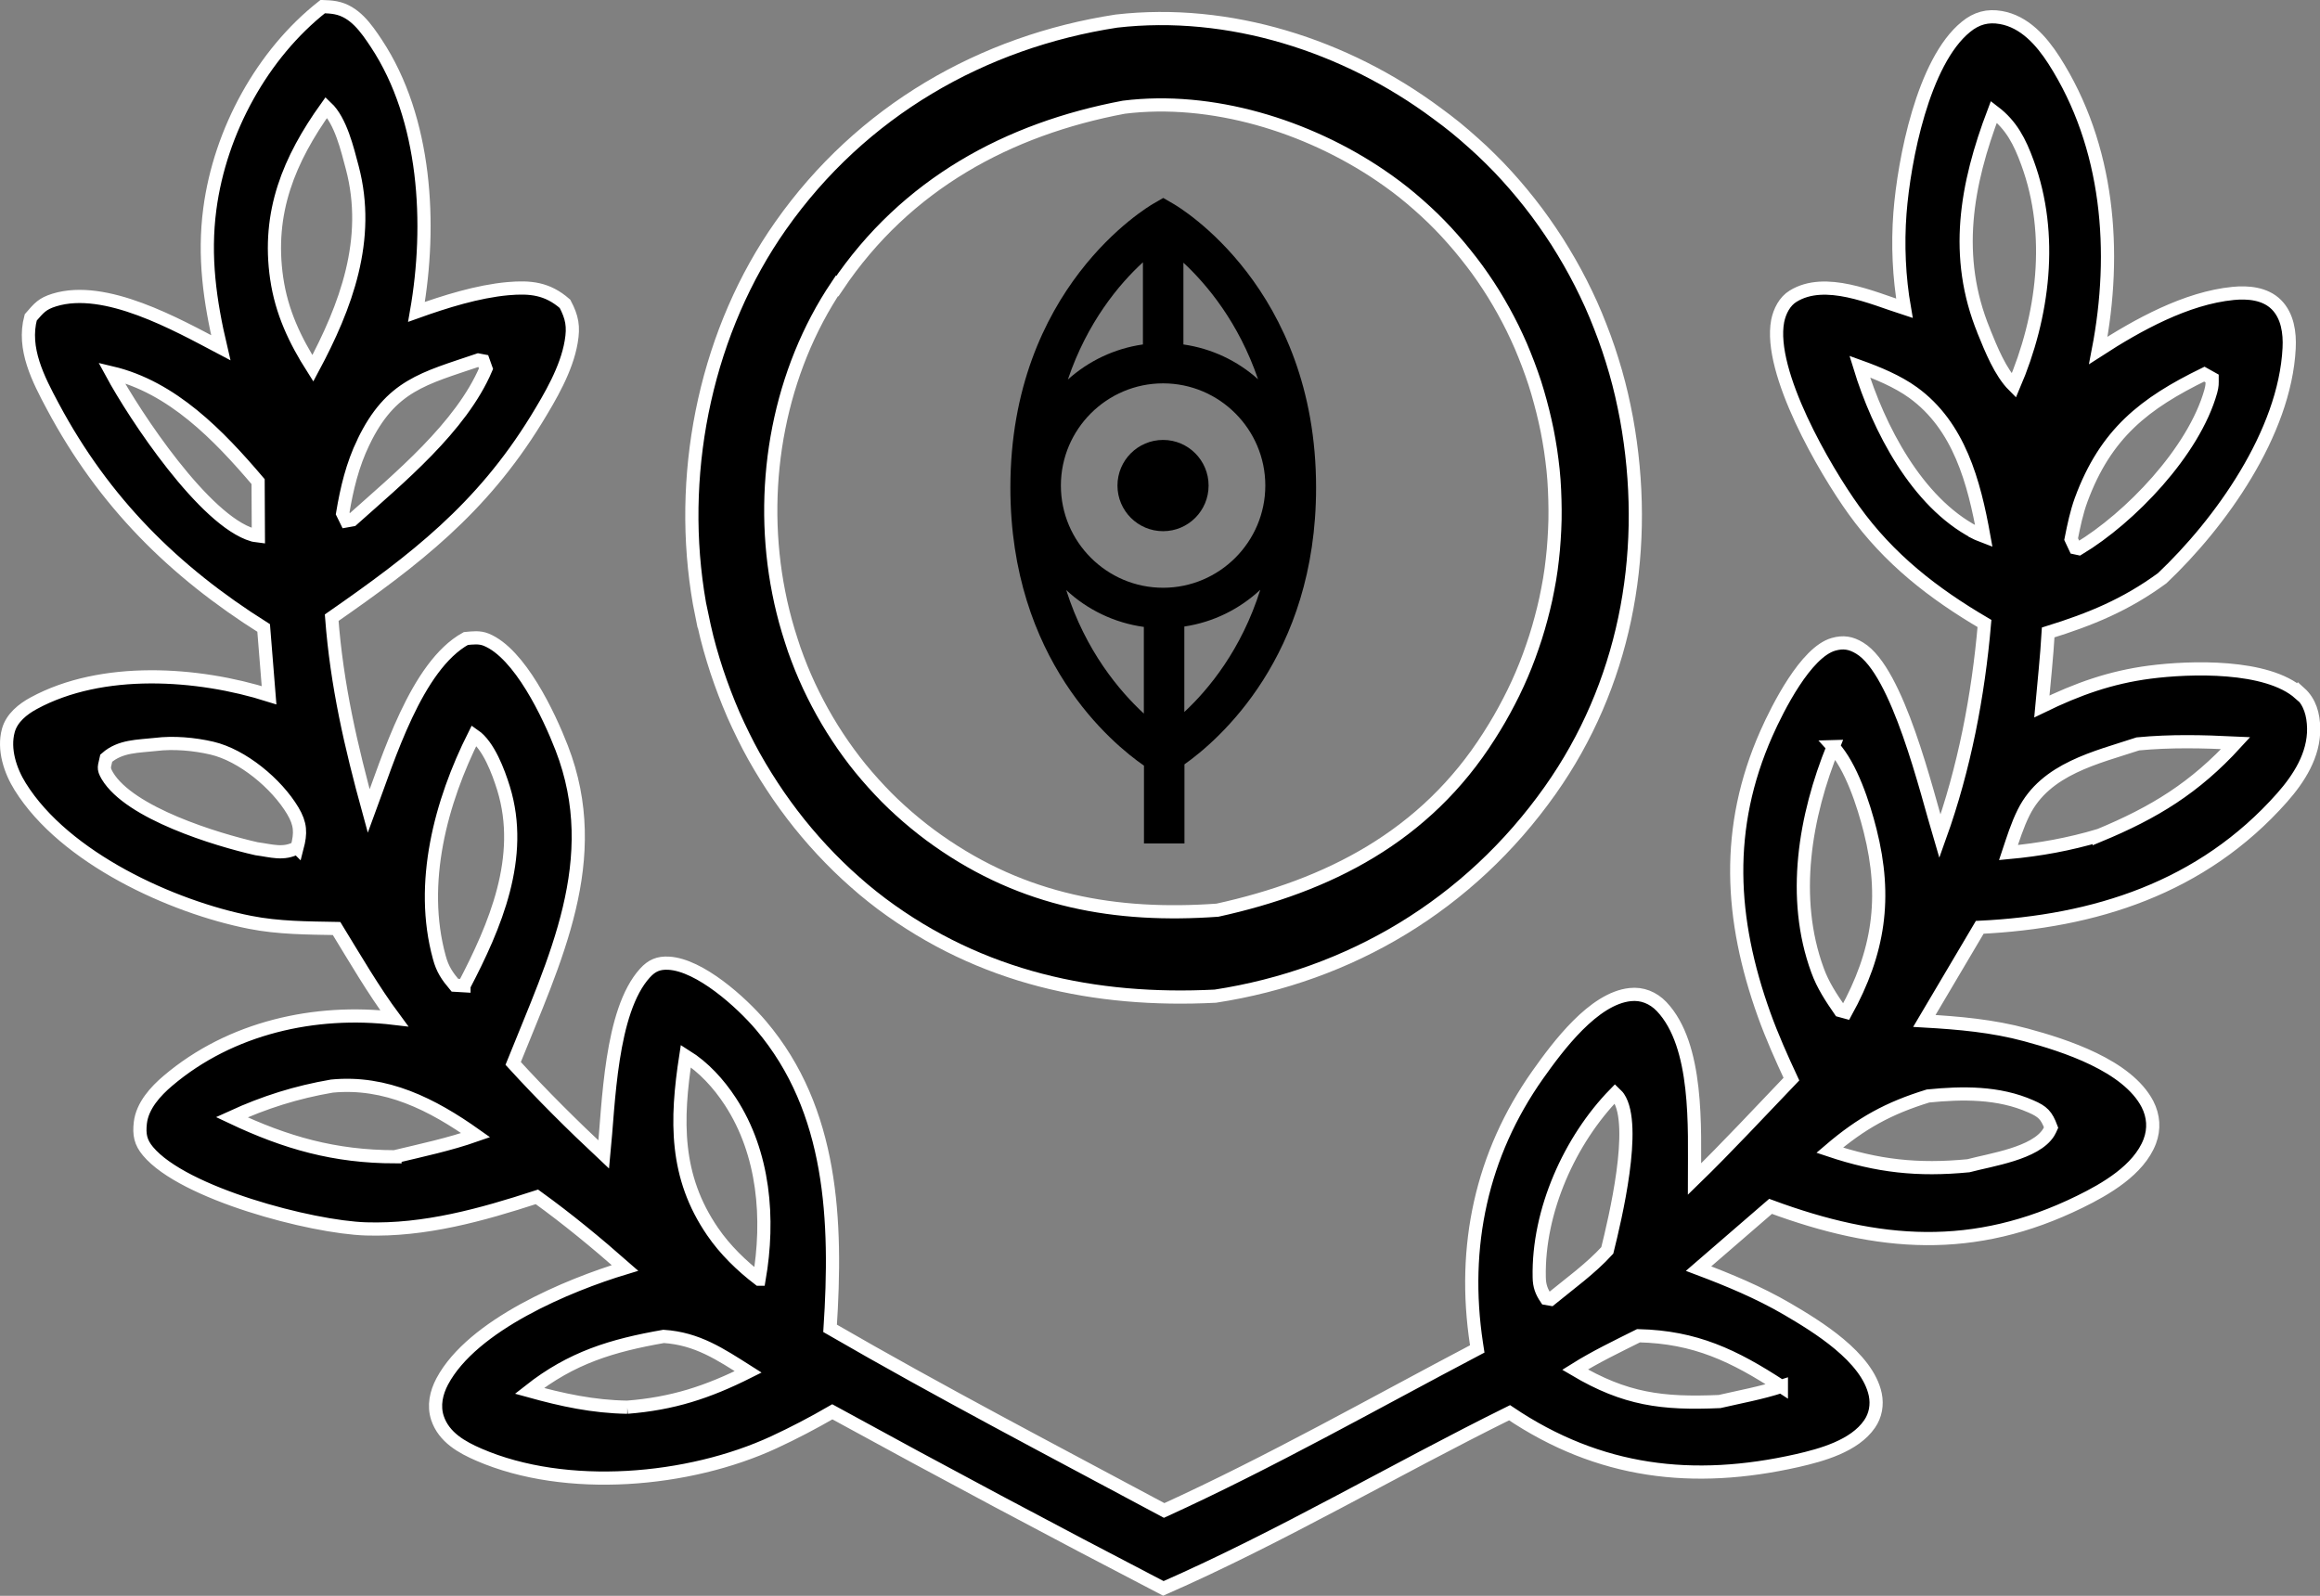
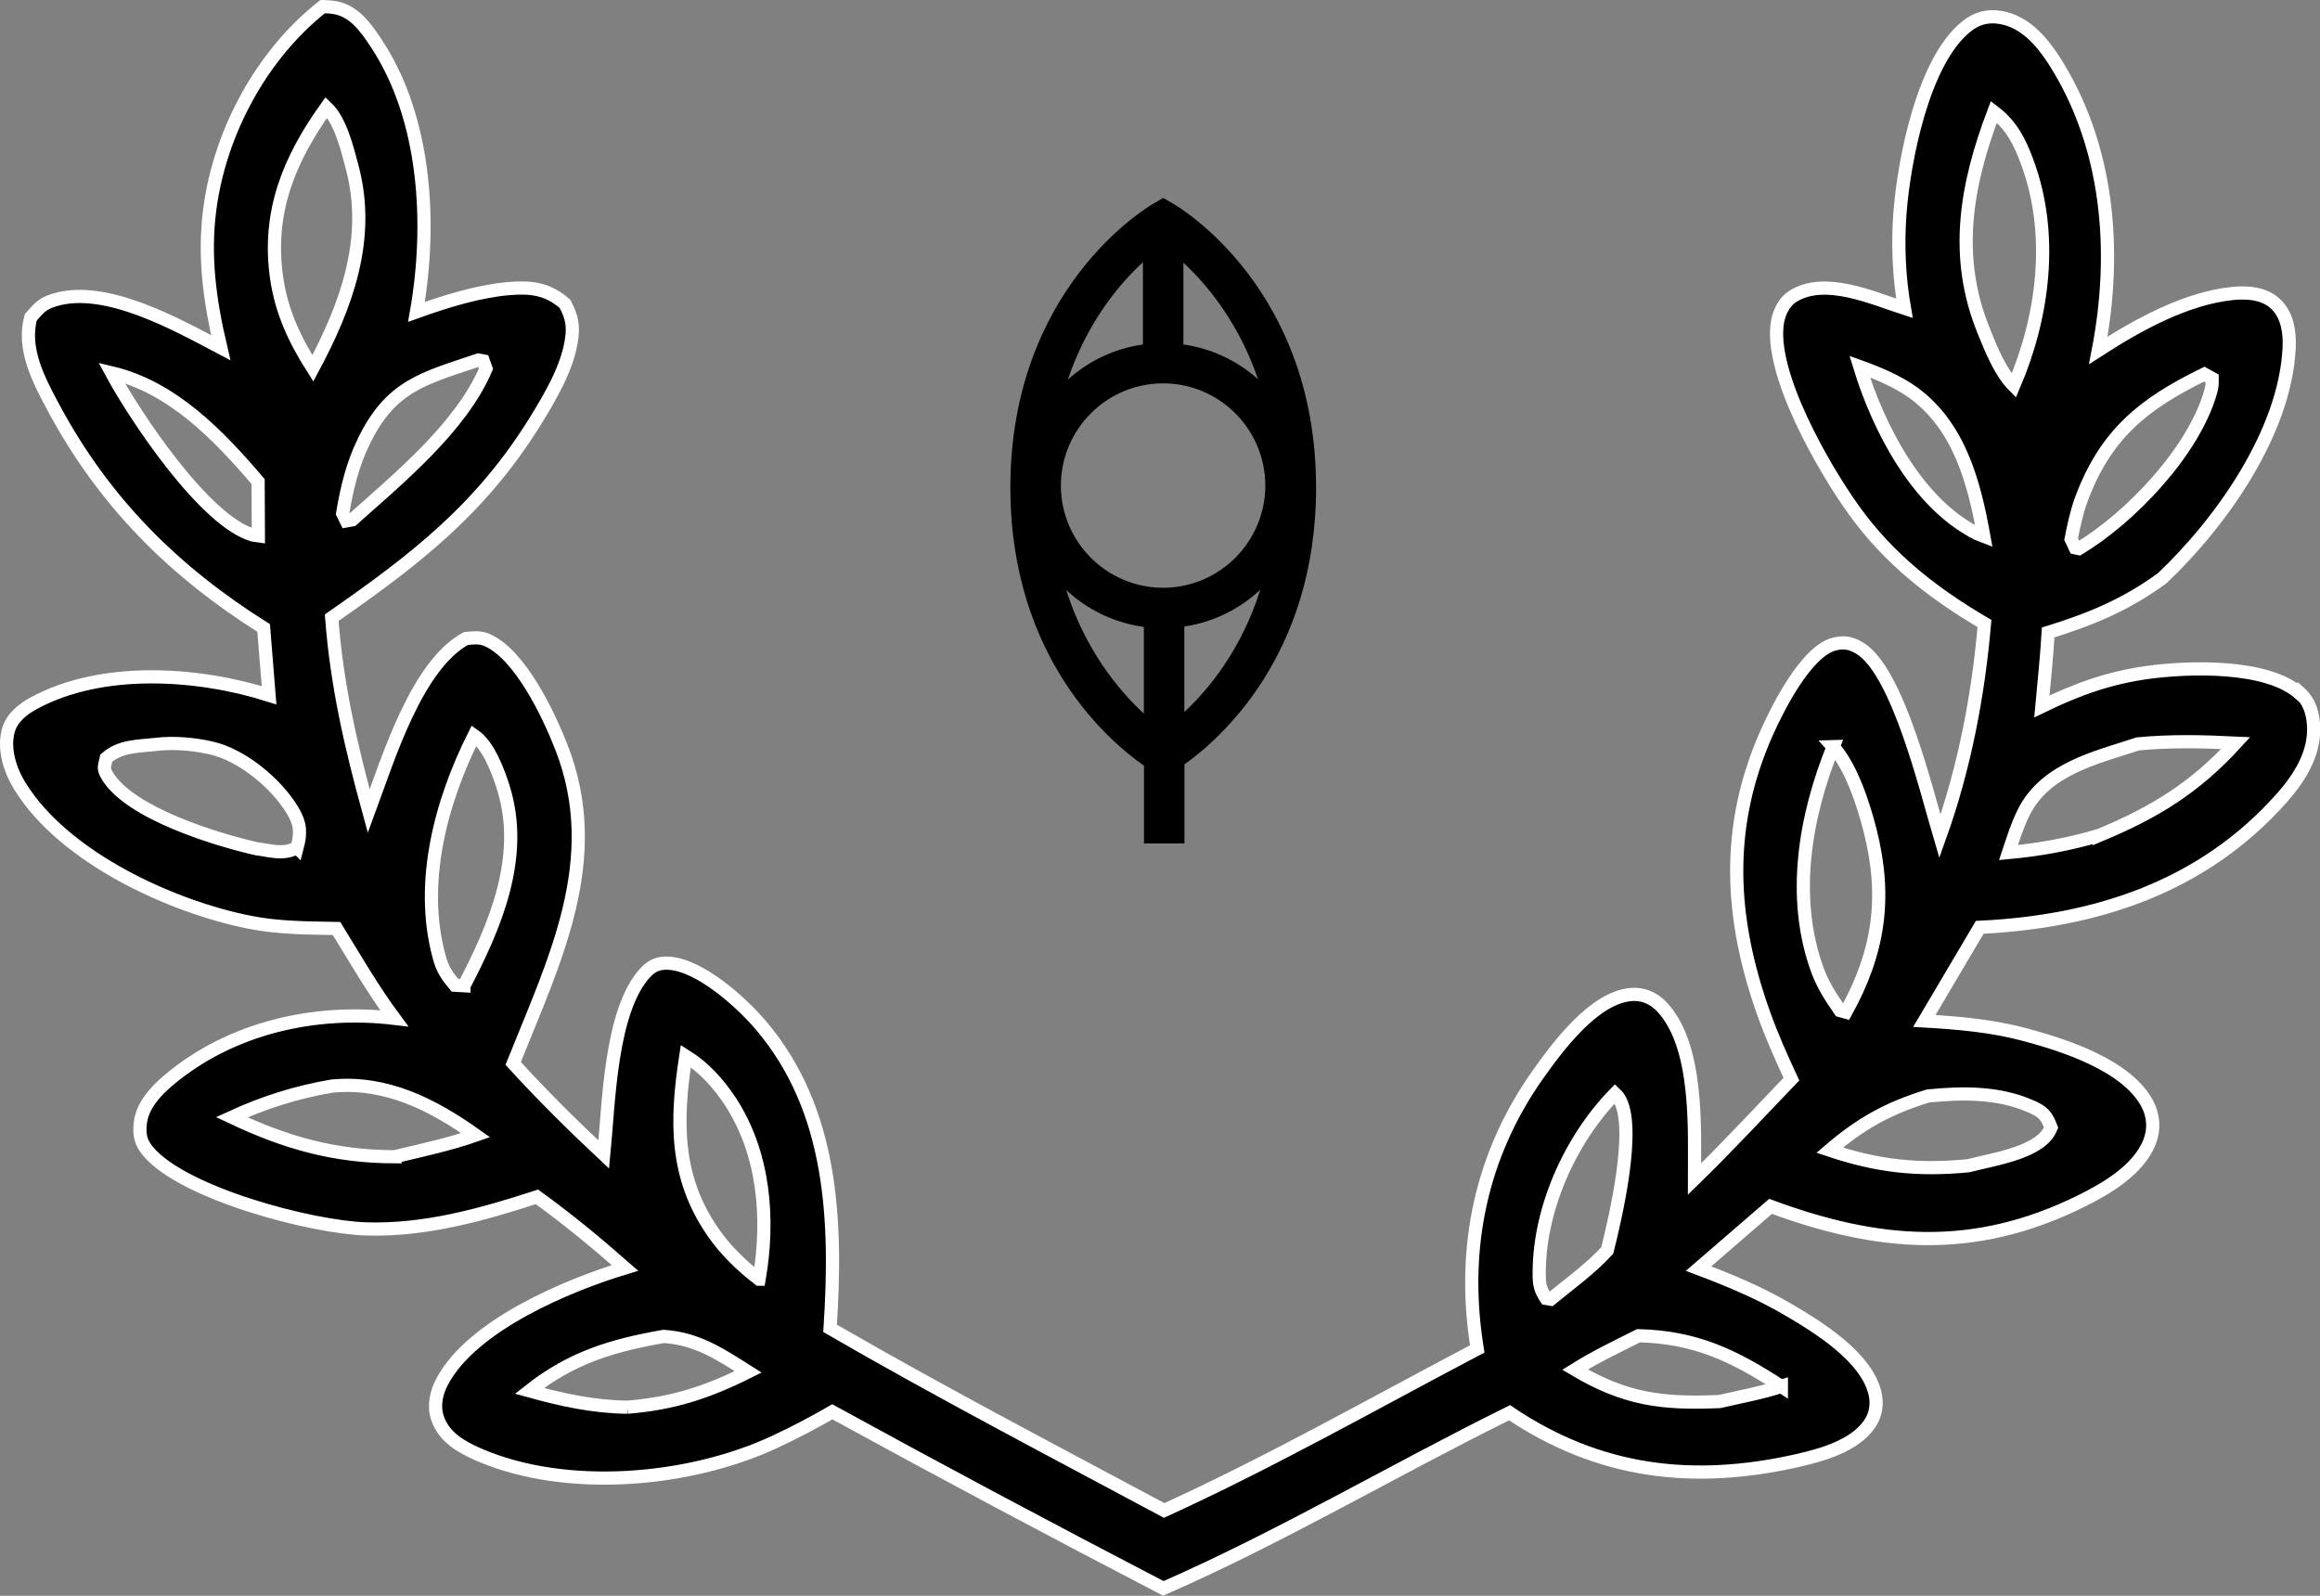
<svg xmlns="http://www.w3.org/2000/svg" id="Layer_2" data-name="Layer 2" viewBox="0 0 175.91 121.01">
  <rect x="0" y="0" width="175.91" height="121.01" fill="#808080" stroke="none" />
  <defs>
    <style>
      .cls-1 {
        stroke: #fff;
        stroke-miterlimit: 10;
      }

      .cls-1, .cls-2 {
        fill: #000;
      }

      .cls-2 {
        stroke-width: 0px;
      }
    </style>
  </defs>
  <g id="Layer_1-2" data-name="Layer 1">
    <g>
-       <path class="cls-1" d="M53.21,46.61c.12.58.25,1.16.39,1.73.15.57.3,1.14.48,1.71.17.57.36,1.13.56,1.69.2.56.41,1.11.63,1.65.22.55.46,1.09.71,1.62.25.53.51,1.06.78,1.58.27.52.56,1.03.86,1.54.3.51.61,1,.93,1.49.32.49.65.97,1,1.45.34.47.7.94,1.06,1.39.37.46.74.9,1.13,1.34.39.44.78.86,1.19,1.28.41.42.82.82,1.25,1.22.43.39.86.78,1.3,1.15.44.37.9.73,1.36,1.08,7.55,5.64,16.18,7.47,25.31,7.01,10.19-1.57,19.24-6.9,25.4-15.62,5.59-7.91,7.47-17.63,5.93-27.28-.1-.6-.2-1.2-.33-1.79-.12-.59-.26-1.19-.41-1.77-.15-.59-.32-1.17-.5-1.75-.18-.58-.37-1.15-.58-1.72-.21-.57-.43-1.13-.66-1.69-.23-.56-.48-1.11-.74-1.65-.26-.54-.53-1.08-.82-1.61-.29-.53-.58-1.05-.9-1.57-.31-.52-.63-1.02-.97-1.52-.34-.5-.68-.99-1.04-1.47-.36-.48-.73-.95-1.11-1.41-.38-.46-.77-.91-1.17-1.35-.4-.44-.81-.87-1.24-1.29-.42-.42-.86-.83-1.3-1.22-.44-.4-.89-.78-1.35-1.16-.46-.37-.93-.73-1.41-1.08-6.94-5.16-15.77-7.97-24.3-6.99-10.15,1.56-19.33,6.8-25.46,15.52-5.52,7.84-7.75,18.16-6.3,27.75.09.59.19,1.17.31,1.75ZM63.49,21.7c5.21-7.75,12.96-11.92,21.72-13.57,6.65-.83,13.92,1.41,19.47,5.18.4.27.8.56,1.19.85.39.29.77.6,1.14.91.37.31.74.64,1.1.97.36.33.71.67,1.05,1.02.34.35.68.71,1,1.08.33.37.64.74.95,1.13.31.38.61.78.9,1.17.29.4.57.81.84,1.22.27.41.53.83.78,1.26.25.43.49.86.72,1.3.23.44.45.88.66,1.34.21.45.41.91.59,1.37.19.46.36.93.53,1.4.17.47.32.94.46,1.42.14.48.27.96.39,1.44.12.48.23.97.33,1.46.1.49.18.99.26,1.49.07.5.14,1,.19,1.5.05.5.09,1.01.11,1.51s.04,1.01.04,1.51c0,.5,0,1.01-.03,1.51-.02.5-.06,1.01-.1,1.51-.05.5-.1,1-.17,1.5-.07.5-.15,1-.25,1.49-.09.5-.2.99-.32,1.48-.12.49-.25.98-.39,1.46-.14.48-.29.96-.46,1.44-.16.48-.34.95-.52,1.41-.19.47-.38.93-.59,1.38-.21.46-.43.91-.66,1.35-.23.45-.47.88-.72,1.32-.25.43-.51.86-.78,1.28-4.85,7.66-12.23,11.39-20.61,13.23-7.7.55-14.69-.69-21.2-5.28-.4-.28-.79-.57-1.17-.87-.38-.3-.76-.61-1.13-.93-.37-.32-.73-.65-1.08-.98-.35-.34-.7-.68-1.03-1.04-.34-.36-.66-.72-.98-1.09-.32-.37-.63-.75-.93-1.14-.3-.39-.59-.79-.87-1.19-.28-.4-.55-.82-.81-1.23-.26-.42-.51-.84-.75-1.27-.24-.43-.47-.87-.69-1.31-.22-.44-.43-.89-.63-1.35-.2-.45-.38-.91-.56-1.38-.18-.46-.34-.93-.49-1.41-.15-.47-.3-.95-.43-1.43-.13-.48-.25-.96-.36-1.45-.11-.49-.2-.98-.29-1.47-1.34-7.75.2-16.05,4.55-22.53Z" />
-       <path class="cls-1" d="M174.36,52.58c-2.47-2.19-8.29-2.01-11.36-1.61-2.98.39-5.47,1.28-8.18,2.6.17-1.87.37-3.74.48-5.61,3.22-1,5.88-2.09,8.64-4.11,4.4-4.16,9.31-11,9.63-17.45.06-1.17-.12-2.45-.97-3.3-.85-.85-2.16-.96-3.27-.85-3.57.35-7.23,2.38-10.23,4.32,1.44-7.46.81-15.49-3.36-22-.96-1.49-2.24-2.93-4.02-3.24-1.01-.18-1.86.05-2.66.71-3.24,2.63-4.69,10.08-5,14.13-.18,2.38-.07,4.86.34,7.21-2.45-.79-6.01-2.42-8.44-.92-.64.39-1.02,1.14-1.17,1.88-.74,3.89,3.58,11.29,5.76,14.32,2.68,3.74,6.05,6.35,9.92,8.62-.47,5.47-1.53,10.99-3.38,16.15-1.02-3.43-3.18-12.53-6.08-14.28-.67-.41-1.25-.5-1.99-.29-2.1.6-4.22,4.81-5.09,6.77-3.16,7.14-2.77,14.06-.17,21.31.6,1.67,1.32,3.28,2.07,4.89-2.43,2.53-4.83,5.13-7.35,7.58,0-3.87.31-10.13-2.49-13.08-.64-.67-1.48-1.01-2.38-.91-2.78.29-5.47,3.9-7.02,6.09-4.25,6.02-5.76,13.01-4.64,20.39l.06.39c-7.85,4.13-15.69,8.58-23.74,12.25-8.47-4.54-17-8.99-25.33-13.81.53-8.13.22-16.53-5.23-22.96-1.51-1.78-4.65-4.6-7.01-4.73-.76-.04-1.27.17-1.79.74-2.64,2.89-2.75,9.94-3.13,13.77-2.38-2.23-4.66-4.49-6.87-6.91,3.14-7.85,6.96-15.45,3.68-23.92-.97-2.51-3.18-7.17-5.72-8.21-.51-.21-1.02-.14-1.55-.09-3.75,2.07-5.88,9.1-7.36,13.09-1.35-4.92-2.42-9.54-2.81-14.67,6.31-4.39,11.33-8.23,15.51-15.02,1.07-1.75,2.3-3.83,2.65-5.9.2-1.16.07-1.86-.47-2.88-1.34-1.17-2.62-1.3-4.33-1.15-2.3.21-4.75.98-6.93,1.76,1.16-6.62.74-14.63-3.04-20.35-.78-1.18-1.66-2.44-3.09-2.71-.32-.06-.65-.08-.98-.09-4.57,3.59-7.78,9.43-8.56,15.34-.48,3.62,0,7.01.83,10.53-3.36-1.77-8.75-4.81-12.62-3.62-.93.29-1.16.6-1.79,1.32-.64,2.37.58,4.7,1.67,6.74,3.89,7.29,9.19,12.53,15.99,16.81l.41,5.1c-5.41-1.71-12.66-2.21-17.85.61-.81.44-1.66,1.11-1.92,2.07-.39,1.43.15,3.05.9,4.25,3.38,5.43,11.53,9.13,17.42,10.29,2.16.43,4.38.43,6.57.47,1.41,2.3,2.77,4.65,4.37,6.81-5.98-.71-12.39.69-17.16,4.74-.92.78-1.94,1.88-2.09,3.19-.1.88.01,1.47.58,2.15,2.67,3.2,12.37,5.76,16.53,5.89,4.45.14,8.75-1.06,12.96-2.43,2.34,1.69,4.51,3.48,6.68,5.39-4.3,1.3-11.57,4.31-13.86,8.61-.45.85-.67,1.83-.36,2.77.49,1.47,1.85,2.22,3.14,2.78,6.63,2.87,15.91,2.05,22.37-.94,1.51-.7,2.98-1.47,4.43-2.31,8.32,4.56,16.69,9.02,25.1,13.39,8.92-3.91,17.49-8.99,26.25-13.32,6.8,4.58,13.92,5.41,21.81,3.63,1.84-.42,4.34-1.1,5.49-2.78.45-.65.59-1.45.43-2.23-.6-2.85-4.43-5.17-6.7-6.5-2.15-1.25-4.39-2.18-6.7-3.05l5.46-4.72c8.2,3.03,15.4,3.6,23.45-.35,1.94-.95,4.47-2.4,5.3-4.57.36-.95.29-1.93-.17-2.83-1.53-2.94-6.29-4.46-9.21-5.25-2.55-.69-5.09-.91-7.71-1.06l4.2-7.1c8.68-.42,16.85-2.97,22.93-9.84,1.27-1.44,2.42-3.22,2.39-5.25-.02-1.04-.28-2-1.05-2.69ZM157.8,37.9c1.86-5.04,4.81-7.32,9.34-9.53l.59.33c0,.41.02.52-.1.97-1.28,4.58-6.14,9.61-10,11.93l-.28-.06-.31-.66c.2-1.01.41-2.02.76-2.98ZM19.17,40.57c-3.66-1.07-8.93-9.01-10.71-12.3,4.6,1.09,8.1,4.71,11.11,8.25l.02,4.11c-.14-.02-.29-.02-.42-.06ZM27.56,33.52c2.07-4.3,4.56-4.81,8.71-6.22l.37.07.21.59c-1.89,4.44-6.64,8.33-10.14,11.46l-.45.08-.28-.57c.32-1.9.74-3.67,1.58-5.41ZM22.53,64.27c-1.03.57-1.94.24-3.08.09-3.05-.69-9.61-2.69-11.31-5.53-.36-.61-.21-.69-.08-1.34,1.06-.94,2.41-.89,3.74-1.04,1.35-.17,2.93-.03,4.26.28,2.32.54,4.91,2.69,6.14,4.75.6,1.01.62,1.68.33,2.79ZM20.98,21.12c-.73-5.03.94-9.02,3.77-12.98,1.08,1.02,1.58,3.14,1.96,4.57,1.44,5.45-.48,10.53-2.99,15.22-1.36-2.14-2.37-4.27-2.74-6.82ZM29.95,87.72c-4.56-.01-8.24-1.04-12.38-3,2.49-1.14,4.91-1.9,7.59-2.36,4.1-.4,7.61,1.38,10.91,3.72-2,.7-4.07,1.14-6.12,1.63ZM35.18,74.75l-.69-.04c-.58-.69-.94-1.21-1.18-2.11-1.55-5.63.12-11.81,2.64-16.83,1.1.76,1.84,2.75,2.23,4.01,1.61,5.23-.64,10.45-3,14.97ZM47.56,106.71c-2.59-.04-4.93-.55-7.42-1.24,3.21-2.53,6.26-3.44,10.18-4.13,2.55.17,4.28,1.34,6.41,2.69-3.09,1.55-5.74,2.41-9.17,2.68ZM57.55,97c-1.31-1-2.58-2.23-3.52-3.61-2.87-4.18-2.78-8.44-2.03-13.31,1.36.85,2.49,2.09,3.38,3.45,2.57,3.94,2.97,8.89,2.18,13.47ZM117.23,98.46c-.35-.52-.51-.95-.52-1.59-.11-5.05,2.33-10.44,5.74-13.93.09.09.2.17.27.28,1.44,2.13-.26,9.22-.85,11.6-1.26,1.38-2.86,2.53-4.29,3.7l-.35-.06ZM135.07,105.13c-1.52.5-3.13.79-4.69,1.15-4.35.19-7.14-.16-10.96-2.42,1.55-.97,3.2-1.76,4.82-2.57,4.29.1,7.22,1.49,10.83,3.85ZM138.99,56.62c1.37,1.49,2.31,4.38,2.81,6.37,1.29,5.1.66,9.23-1.84,13.76l-.44-.12c-.67-.97-1.3-1.92-1.71-3.05-2.02-5.51-.95-11.7,1.19-16.96ZM146.19,83.11c2.6-.26,5.34-.3,7.8.79.9.39,1.18.67,1.53,1.6-.06.13-.11.26-.19.38-1,1.59-4.35,2.06-6.08,2.52-3.83.37-6.87.04-10.52-1.18,2.41-2.06,4.47-3.19,7.46-4.11ZM149.74,40.37c-4.4-2.3-7.3-7.9-8.73-12.57,1.36.49,2.86,1.11,4.05,1.97,3.49,2.53,4.62,6.77,5.36,10.89-.28-.11-.43-.15-.68-.28ZM150.42,25.11c-2.32-5.66-1.34-11.1.76-16.63,1.34,1.02,1.97,2.27,2.55,3.86,2.01,5.47,1.21,11.66-1.04,16.91-1.02-1.02-1.72-2.78-2.27-4.13ZM159.17,63.35c-2.3.68-4.5,1.08-6.88,1.3.34-1.02.67-2.08,1.15-3.04,1.66-3.33,5.52-4.16,8.66-5.2,2.5-.24,4.92-.18,7.42-.06-3.11,3.4-6.18,5.27-10.35,7Z" />
+       <path class="cls-1" d="M174.36,52.58c-2.47-2.19-8.29-2.01-11.36-1.61-2.98.39-5.47,1.28-8.18,2.6.17-1.87.37-3.74.48-5.61,3.22-1,5.88-2.09,8.64-4.11,4.4-4.16,9.31-11,9.63-17.45.06-1.17-.12-2.45-.97-3.3-.85-.85-2.16-.96-3.27-.85-3.57.35-7.23,2.38-10.23,4.32,1.44-7.46.81-15.49-3.36-22-.96-1.49-2.24-2.93-4.02-3.24-1.01-.18-1.86.05-2.66.71-3.24,2.63-4.69,10.08-5,14.13-.18,2.38-.07,4.86.34,7.21-2.45-.79-6.01-2.42-8.44-.92-.64.39-1.02,1.14-1.17,1.88-.74,3.89,3.58,11.29,5.76,14.32,2.68,3.74,6.05,6.35,9.92,8.62-.47,5.47-1.53,10.99-3.38,16.15-1.02-3.43-3.18-12.53-6.08-14.28-.67-.41-1.25-.5-1.99-.29-2.1.6-4.22,4.81-5.09,6.77-3.16,7.14-2.77,14.06-.17,21.31.6,1.67,1.32,3.28,2.07,4.89-2.43,2.53-4.83,5.13-7.35,7.58,0-3.87.31-10.13-2.49-13.08-.64-.67-1.48-1.01-2.38-.91-2.78.29-5.47,3.9-7.02,6.09-4.25,6.02-5.76,13.01-4.64,20.39l.06.39c-7.85,4.13-15.69,8.58-23.74,12.25-8.47-4.54-17-8.99-25.33-13.81.53-8.13.22-16.53-5.23-22.96-1.51-1.78-4.65-4.6-7.01-4.73-.76-.04-1.27.17-1.79.74-2.64,2.89-2.75,9.94-3.13,13.77-2.38-2.23-4.66-4.49-6.87-6.91,3.14-7.85,6.96-15.45,3.68-23.92-.97-2.51-3.18-7.17-5.72-8.21-.51-.21-1.02-.14-1.55-.09-3.75,2.07-5.88,9.1-7.36,13.09-1.35-4.92-2.42-9.54-2.81-14.67,6.31-4.39,11.33-8.23,15.51-15.02,1.07-1.75,2.3-3.83,2.65-5.9.2-1.16.07-1.86-.47-2.88-1.34-1.17-2.62-1.3-4.33-1.15-2.3.21-4.75.98-6.93,1.76,1.16-6.62.74-14.63-3.04-20.35-.78-1.18-1.66-2.44-3.09-2.71-.32-.06-.65-.08-.98-.09-4.57,3.59-7.78,9.43-8.56,15.34-.48,3.62,0,7.01.83,10.53-3.36-1.77-8.75-4.81-12.62-3.62-.93.29-1.16.6-1.79,1.32-.64,2.37.58,4.7,1.67,6.74,3.89,7.29,9.19,12.53,15.99,16.81l.41,5.1c-5.41-1.71-12.66-2.21-17.85.61-.81.44-1.66,1.11-1.92,2.07-.39,1.43.15,3.05.9,4.25,3.38,5.43,11.53,9.13,17.42,10.29,2.16.43,4.38.43,6.57.47,1.41,2.3,2.77,4.65,4.37,6.81-5.98-.71-12.39.69-17.16,4.74-.92.78-1.94,1.88-2.09,3.19-.1.88.01,1.47.58,2.15,2.67,3.2,12.37,5.76,16.53,5.89,4.45.14,8.75-1.06,12.96-2.43,2.34,1.69,4.51,3.48,6.68,5.39-4.3,1.3-11.57,4.31-13.86,8.61-.45.85-.67,1.83-.36,2.77.49,1.47,1.85,2.22,3.14,2.78,6.63,2.87,15.91,2.05,22.37-.94,1.51-.7,2.98-1.47,4.43-2.31,8.32,4.56,16.69,9.02,25.1,13.39,8.92-3.91,17.49-8.99,26.25-13.32,6.8,4.58,13.92,5.41,21.81,3.63,1.84-.42,4.34-1.1,5.49-2.78.45-.65.59-1.45.43-2.23-.6-2.85-4.43-5.17-6.7-6.5-2.15-1.25-4.39-2.18-6.7-3.05l5.46-4.72c8.2,3.03,15.4,3.6,23.45-.35,1.94-.95,4.47-2.4,5.3-4.57.36-.95.29-1.93-.17-2.83-1.53-2.94-6.29-4.46-9.21-5.25-2.55-.69-5.09-.91-7.71-1.06l4.2-7.1c8.68-.42,16.85-2.97,22.93-9.84,1.27-1.44,2.42-3.22,2.39-5.25-.02-1.04-.28-2-1.05-2.69ZM157.8,37.9c1.86-5.04,4.81-7.32,9.34-9.53l.59.33c0,.41.02.52-.1.97-1.28,4.58-6.14,9.61-10,11.93l-.28-.06-.31-.66c.2-1.01.41-2.02.76-2.98ZM19.17,40.57c-3.66-1.07-8.93-9.01-10.71-12.3,4.6,1.09,8.1,4.71,11.11,8.25l.02,4.11ZM27.56,33.52c2.07-4.3,4.56-4.81,8.71-6.22l.37.07.21.59c-1.89,4.44-6.64,8.33-10.14,11.46l-.45.08-.28-.57c.32-1.9.74-3.67,1.58-5.41ZM22.53,64.27c-1.03.57-1.94.24-3.08.09-3.05-.69-9.61-2.69-11.31-5.53-.36-.61-.21-.69-.08-1.34,1.06-.94,2.41-.89,3.74-1.04,1.35-.17,2.93-.03,4.26.28,2.32.54,4.91,2.69,6.14,4.75.6,1.01.62,1.68.33,2.79ZM20.98,21.12c-.73-5.03.94-9.02,3.77-12.98,1.08,1.02,1.58,3.14,1.96,4.57,1.44,5.45-.48,10.53-2.99,15.22-1.36-2.14-2.37-4.27-2.74-6.82ZM29.95,87.72c-4.56-.01-8.24-1.04-12.38-3,2.49-1.14,4.91-1.9,7.59-2.36,4.1-.4,7.61,1.38,10.91,3.72-2,.7-4.07,1.14-6.12,1.63ZM35.18,74.75l-.69-.04c-.58-.69-.94-1.21-1.18-2.11-1.55-5.63.12-11.81,2.64-16.83,1.1.76,1.84,2.75,2.23,4.01,1.61,5.23-.64,10.45-3,14.97ZM47.56,106.71c-2.59-.04-4.93-.55-7.42-1.24,3.21-2.53,6.26-3.44,10.18-4.13,2.55.17,4.28,1.34,6.41,2.69-3.09,1.55-5.74,2.41-9.17,2.68ZM57.55,97c-1.31-1-2.58-2.23-3.52-3.61-2.87-4.18-2.78-8.44-2.03-13.31,1.36.85,2.49,2.09,3.38,3.45,2.57,3.94,2.97,8.89,2.18,13.47ZM117.23,98.46c-.35-.52-.51-.95-.52-1.59-.11-5.05,2.33-10.44,5.74-13.93.09.09.2.17.27.28,1.44,2.13-.26,9.22-.85,11.6-1.26,1.38-2.86,2.53-4.29,3.7l-.35-.06ZM135.07,105.13c-1.52.5-3.13.79-4.69,1.15-4.35.19-7.14-.16-10.96-2.42,1.55-.97,3.2-1.76,4.82-2.57,4.29.1,7.22,1.49,10.83,3.85ZM138.99,56.62c1.37,1.49,2.31,4.38,2.81,6.37,1.29,5.1.66,9.23-1.84,13.76l-.44-.12c-.67-.97-1.3-1.92-1.71-3.05-2.02-5.51-.95-11.7,1.19-16.96ZM146.19,83.11c2.6-.26,5.34-.3,7.8.79.9.39,1.18.67,1.53,1.6-.06.13-.11.26-.19.38-1,1.59-4.35,2.06-6.08,2.52-3.83.37-6.87.04-10.52-1.18,2.41-2.06,4.47-3.19,7.46-4.11ZM149.74,40.37c-4.4-2.3-7.3-7.9-8.73-12.57,1.36.49,2.86,1.11,4.05,1.97,3.49,2.53,4.62,6.77,5.36,10.89-.28-.11-.43-.15-.68-.28ZM150.42,25.11c-2.32-5.66-1.34-11.1.76-16.63,1.34,1.02,1.97,2.27,2.55,3.86,2.01,5.47,1.21,11.66-1.04,16.91-1.02-1.02-1.72-2.78-2.27-4.13ZM159.17,63.35c-2.3.68-4.5,1.08-6.88,1.3.34-1.02.67-2.08,1.15-3.04,1.66-3.33,5.52-4.16,8.66-5.2,2.5-.24,4.92-.18,7.42-.06-3.11,3.4-6.18,5.27-10.35,7Z" />
      <g>
-         <path class="cls-2" d="M88.19,33.36c-1.91,0-3.46,1.55-3.46,3.46s1.55,3.46,3.46,3.46,3.45-1.55,3.45-3.46-1.55-3.46-3.45-3.46Z" />
        <path class="cls-2" d="M88.96,15.45l-.76-.44-.76.44c-.44.26-10.83,6.39-10.83,21.53,0,13.06,7.72,19.41,10.13,21.08v5.9h3.07v-6c2.56-1.81,9.98-8.17,9.98-20.98,0-15.14-10.38-21.27-10.83-21.53ZM88.19,44.57c-4.27,0-7.75-3.48-7.75-7.75s3.48-7.75,7.75-7.75,7.75,3.48,7.75,7.75-3.48,7.75-7.75,7.75ZM95.39,28.76c-1.55-1.39-3.5-2.33-5.66-2.64v-6.2c1.79,1.66,4.19,4.54,5.66,8.84ZM86.66,19.89v6.23c-2.17.31-4.13,1.26-5.69,2.66,1.47-4.35,3.89-7.24,5.69-8.89ZM80.85,44.75c1.59,1.48,3.63,2.48,5.88,2.79v6.57c-1.85-1.71-4.41-4.74-5.88-9.35ZM89.8,54v-6.49c2.21-.33,4.2-1.33,5.76-2.79-1.43,4.54-3.91,7.55-5.76,9.27Z" />
      </g>
    </g>
  </g>
</svg>